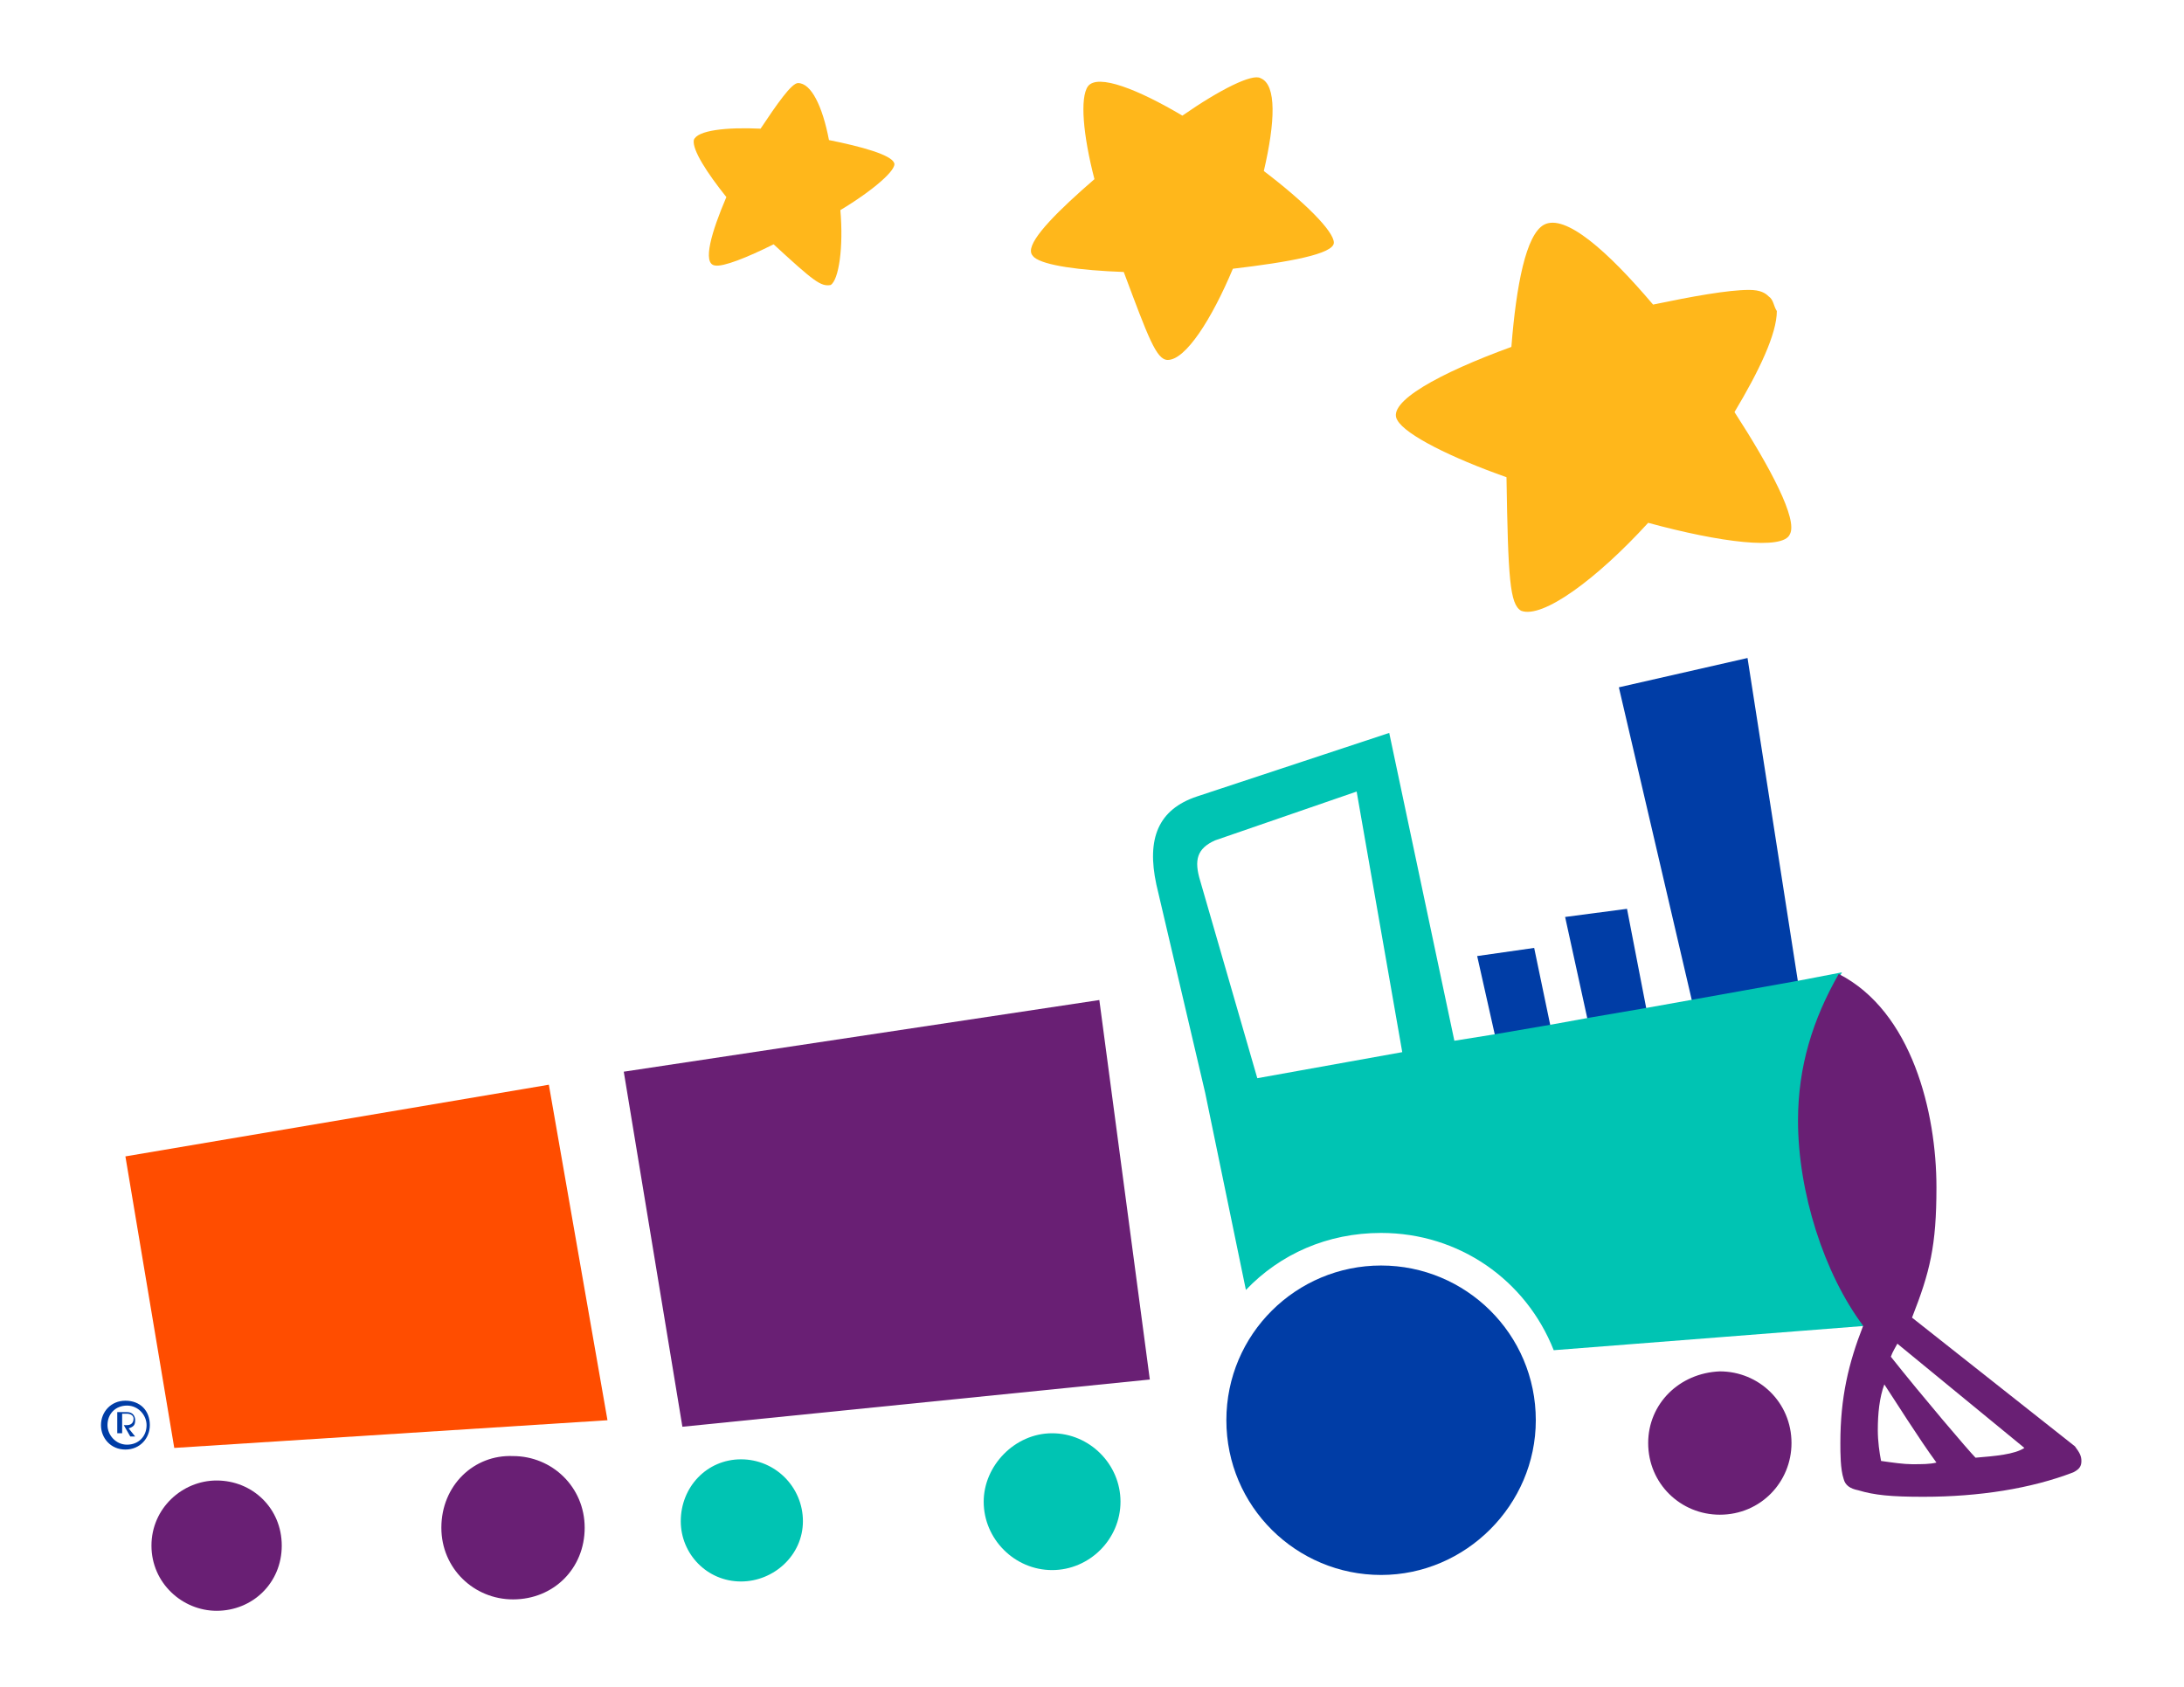
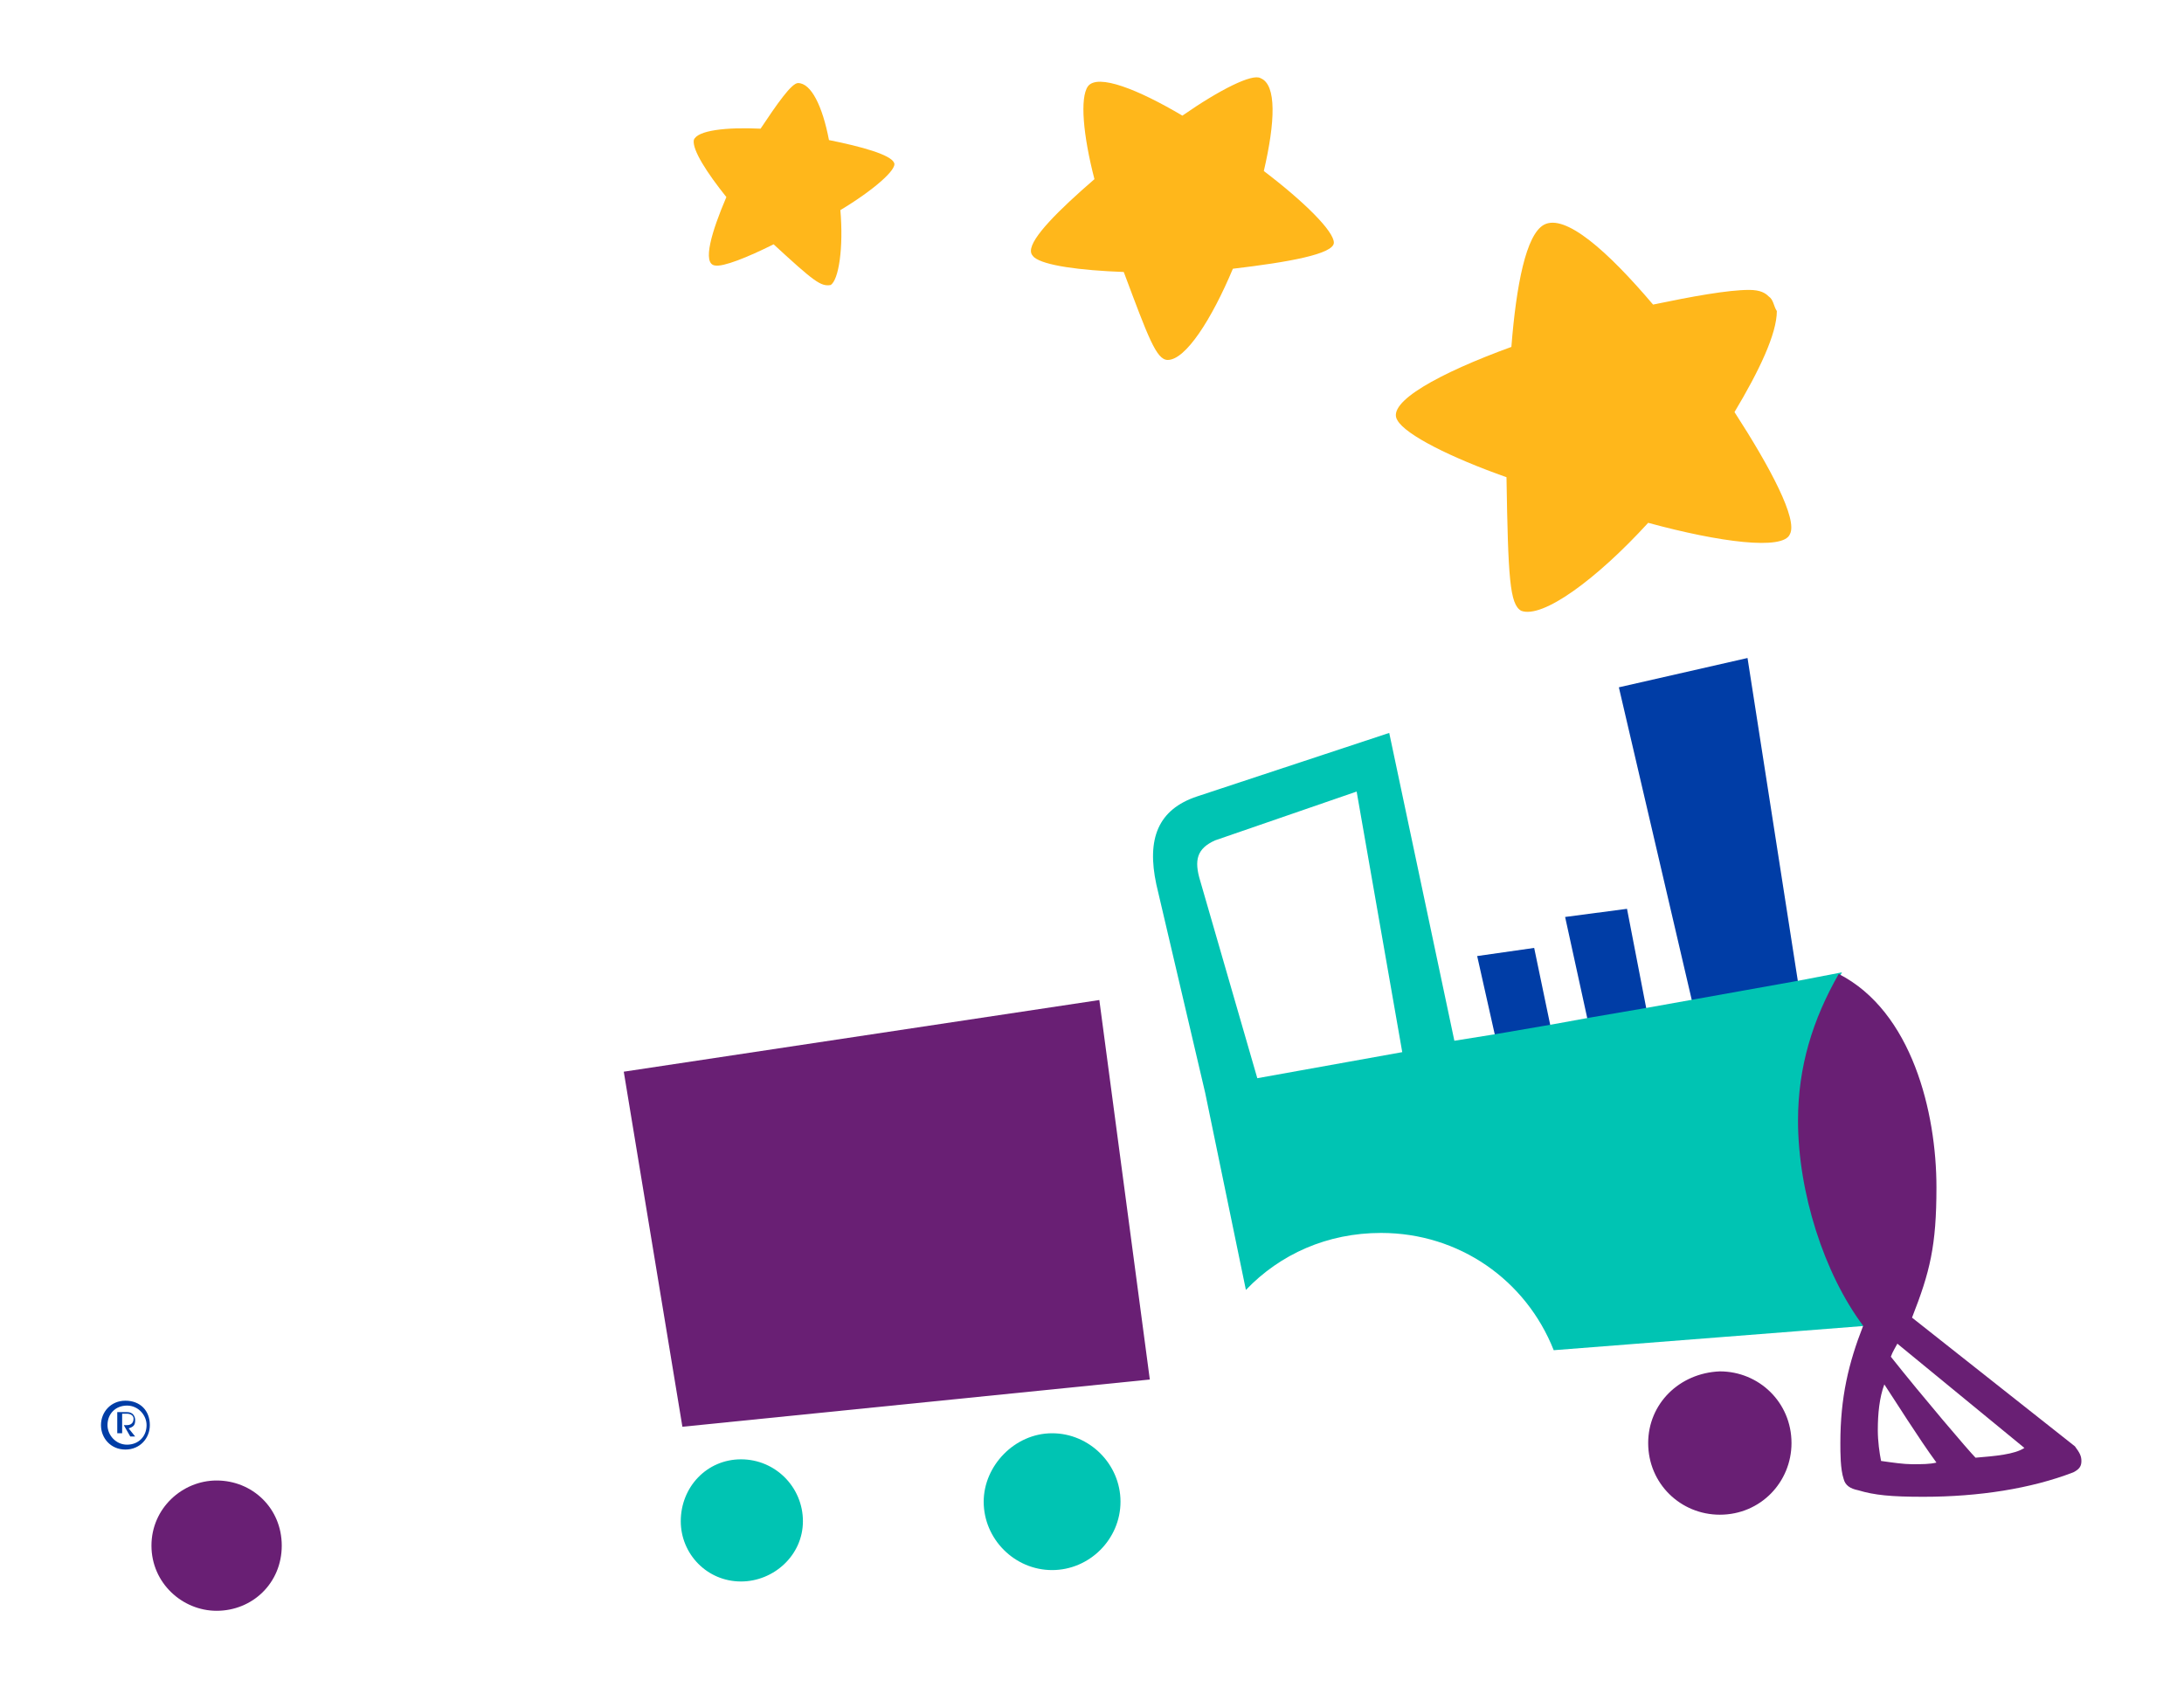
<svg xmlns="http://www.w3.org/2000/svg" version="1.1" id="Layer_1" x="0px" y="0px" viewBox="0 0 134.1 103.6" style="enable-background:new 0 0 134.1 103.6;" xml:space="preserve">
  <style type="text/css">
	.st0{fill:#FFB71B;}
	.st1{fill:#FF4D00;}
	.st2{fill:#691F74;}
	.st3{fill:#00C4B3;}
	.st4{fill:none;}
	.st5{fill:#003DA6;}
</style>
  <path class="st0" d="M108.6,18.2c-0.2-0.2-0.5-0.4-1.2-0.4c-1.3,0-3.5,0.4-5.9,0.9c-2.8-3.3-5.4-5.6-6.7-4.9c-1.1,0.6-1.7,3.7-2,7.5  c-4.4,1.6-7.7,3.4-7,4.5c0.5,0.9,3.3,2.3,6.7,3.5c0.1,6.2,0.2,7.8,0.9,8.2c1.3,0.5,4.6-1.9,7.8-5.4c4.4,1.2,8.3,1.7,8.7,0.7  c0.5-0.9-1.2-4.1-3.4-7.5c1.5-2.5,2.6-4.8,2.6-6.2C108.9,18.8,108.9,18.4,108.6,18.2L108.6,18.2z" />
  <path class="st0" d="M77.4,4.8c-0.5-0.3-2.5,0.7-4.8,2.3c-2.7-1.6-5.2-2.6-5.8-1.8c-0.5,0.7-0.3,3,0.4,5.7c-2.2,1.9-3.9,3.6-3.9,4.4  c0,0.2,0.1,0.3,0.2,0.4c0.6,0.5,2.8,0.8,5.5,0.9c1.5,4,2,5.4,2.7,5.4c1.1,0,2.7-2.5,4-5.6c3.4-0.4,6.2-0.9,6.2-1.6  c0-0.7-1.8-2.5-4.3-4.4C78.3,7.5,78.4,5.2,77.4,4.8L77.4,4.8z" />
  <path class="st0" d="M49,5.1c-0.4,0-1.3,1.3-2.3,2.8c-2.1-0.1-3.9,0.1-4.1,0.7c-0.1,0.6,0.8,2,2,3.5c-0.9,2.1-1.5,4.1-0.7,4.2  c0.5,0.1,2-0.5,3.6-1.3c2.5,2.3,2.9,2.6,3.5,2.5c0.5-0.3,0.8-2.3,0.6-4.6c2-1.2,3.5-2.5,3.3-2.9c-0.2-0.5-2-1-4-1.4  C50.5,6.5,49.8,5.1,49,5.1L49,5.1z" />
-   <polygon class="st1" points="33.7,66.6 7.7,71 10.7,88.9 37.3,87.2 " />
  <path class="st2" d="M9.3,94.9c0,2.3,1.9,4,4,4c2.2,0,4-1.7,4-4s-1.8-4-4-4C11.2,90.9,9.3,92.6,9.3,94.9L9.3,94.9z" />
-   <path class="st2" d="M27.1,93.8c0,2.5,2,4.4,4.4,4.4c2.5,0,4.4-1.9,4.4-4.4s-2-4.4-4.4-4.4C29.1,89.3,27.1,91.2,27.1,93.8L27.1,93.8  z" />
  <path class="st3" d="M41.8,93.4c0,2,1.6,3.7,3.7,3.7c2,0,3.8-1.6,3.8-3.7c0-2.1-1.7-3.8-3.8-3.8C43.4,89.6,41.8,91.3,41.8,93.4  L41.8,93.4z" />
  <path class="st3" d="M60.4,92.2c0,2.3,1.9,4.2,4.2,4.2s4.2-1.9,4.2-4.2s-1.9-4.2-4.2-4.2S60.4,90,60.4,92.2L60.4,92.2z" />
  <polygon class="st2" points="67.5,61.4 38.3,65.8 41.9,87.6 70.6,84.7 " />
  <path class="st2" d="M101.2,88.6c0,2.5,2,4.4,4.4,4.4c2.5,0,4.4-2,4.4-4.4c0-2.5-2-4.4-4.4-4.4C103.1,84.3,101.2,86.2,101.2,88.6  L101.2,88.6z" />
  <path class="st4" d="M74.6,51.8c-1.1,0.4-1.3,1.1-0.9,2.5l3.5,12.1l9-1.5l-2.8-16L74.6,51.8z" />
  <polygon class="st5" points="107.3,40.4 99.4,42.2 103.9,61.5 110.4,60.3 " />
  <polygon class="st5" points="99.9,55.8 96.1,56.3 97.5,62.7 101.1,62 " />
  <polygon class="st5" points="94.2,58.2 90.7,58.7 91.8,63.6 95.2,63 " />
-   <path class="st4" d="M116.2,83.4c1.9,2.4,4.7,5.8,5.2,6.2c1.2-0.1,2.3-0.3,3-0.6l-7.8-6.4C116.5,82.7,116.3,83.1,116.2,83.4z" />
+   <path class="st4" d="M116.2,83.4c1.9,2.4,4.7,5.8,5.2,6.2c1.2-0.1,2.3-0.3,3-0.6C116.5,82.7,116.3,83.1,116.2,83.4z" />
  <path class="st4" d="M115.4,87.9c0,0.6,0.1,1.3,0.2,1.9c0.6,0.1,1.3,0.2,1.9,0.2c0.6,0,1.1,0,1.4-0.1c-1.1-1.5-2.5-3.9-3.2-4.8  C115.5,85.9,115.4,86.9,115.4,87.9z" />
  <path class="st4" d="M74.6,51.8c-1.1,0.4-1.3,1.1-0.9,2.5l3.5,12.1l9-1.5l-2.8-16L74.6,51.8z" />
  <path class="st3" d="M110.6,68.7c0-3.3,0.8-6,2.5-9l-2.6,0.5l-6.7,1.2l-2.8,0.5l-3.5,0.6l-2.2,0.4l-3.5,0.6l-2.5,0.4l-4-18.9  l-11.8,3.9c-2.4,0.8-3.1,2.6-2.5,5.4L74,67.1l2.5,12.1c2.1-2.2,5-3.5,8.3-3.5c4.8,0,8.9,2.9,10.6,7.2l19.2-1.5l0,0  C112.2,78.1,110.6,73.3,110.6,68.7z M77.2,66.2l-3.5-12.1c-0.4-1.3-0.2-2,0.9-2.5l8.7-3l2.8,16L77.2,66.2z" />
  <path class="st2" d="M127.4,88.8l-10-7.9c1.1-2.8,1.5-4.4,1.5-8c0-4.6-1.5-10.8-6-13.1c-1.6,2.8-2.5,5.7-2.5,9c0,4.4,1.6,9.4,4,12.6  l0,0c-0.9,2.3-1.4,4.4-1.4,7.2c0,0.6,0,1.6,0.2,2.2c0.1,0.4,0.4,0.6,0.9,0.7c1,0.3,2,0.4,4,0.4c3.4,0,6.6-0.5,9.2-1.5  c0.4-0.2,0.5-0.4,0.5-0.7S127.7,89.2,127.4,88.8z M117.4,89.9c-0.5,0-1.2-0.1-1.9-0.2c-0.1-0.5-0.2-1.2-0.2-1.9c0-1,0.1-2,0.4-2.8  c0.6,0.9,2.1,3.3,3.2,4.8C118.5,89.9,118,89.9,117.4,89.9z M121.3,89.5c-0.4-0.4-3.3-3.8-5.2-6.2c0.1-0.3,0.3-0.6,0.4-0.8l7.8,6.4  C123.7,89.3,122.5,89.4,121.3,89.5z" />
-   <path class="st5" d="M75.3,87.2c0,5.3,4.3,9.5,9.5,9.5s9.5-4.3,9.5-9.5c0-5.3-4.3-9.5-9.5-9.5S75.3,81.9,75.3,87.2L75.3,87.2z" />
  <g>
    <path class="st5" d="M6.2,87.5c0-0.8,0.6-1.5,1.5-1.5s1.5,0.6,1.5,1.5c0,0.8-0.6,1.5-1.5,1.5S6.2,88.3,6.2,87.5z M9,87.5   c0-0.6-0.5-1.2-1.2-1.2c-0.7,0-1.2,0.5-1.2,1.2c0,0.6,0.5,1.2,1.2,1.2S9,88.2,9,87.5z M7.2,86.7h0.6c0.4,0,0.5,0.3,0.5,0.5   c0,0.3-0.1,0.4-0.4,0.5l0.4,0.5H8l-0.4-0.7h0.2c0.2,0,0.4-0.1,0.4-0.4c0-0.2-0.2-0.3-0.4-0.3H7.5V88H7.2   C7.2,88.2,7.2,86.7,7.2,86.7z" />
  </g>
</svg>